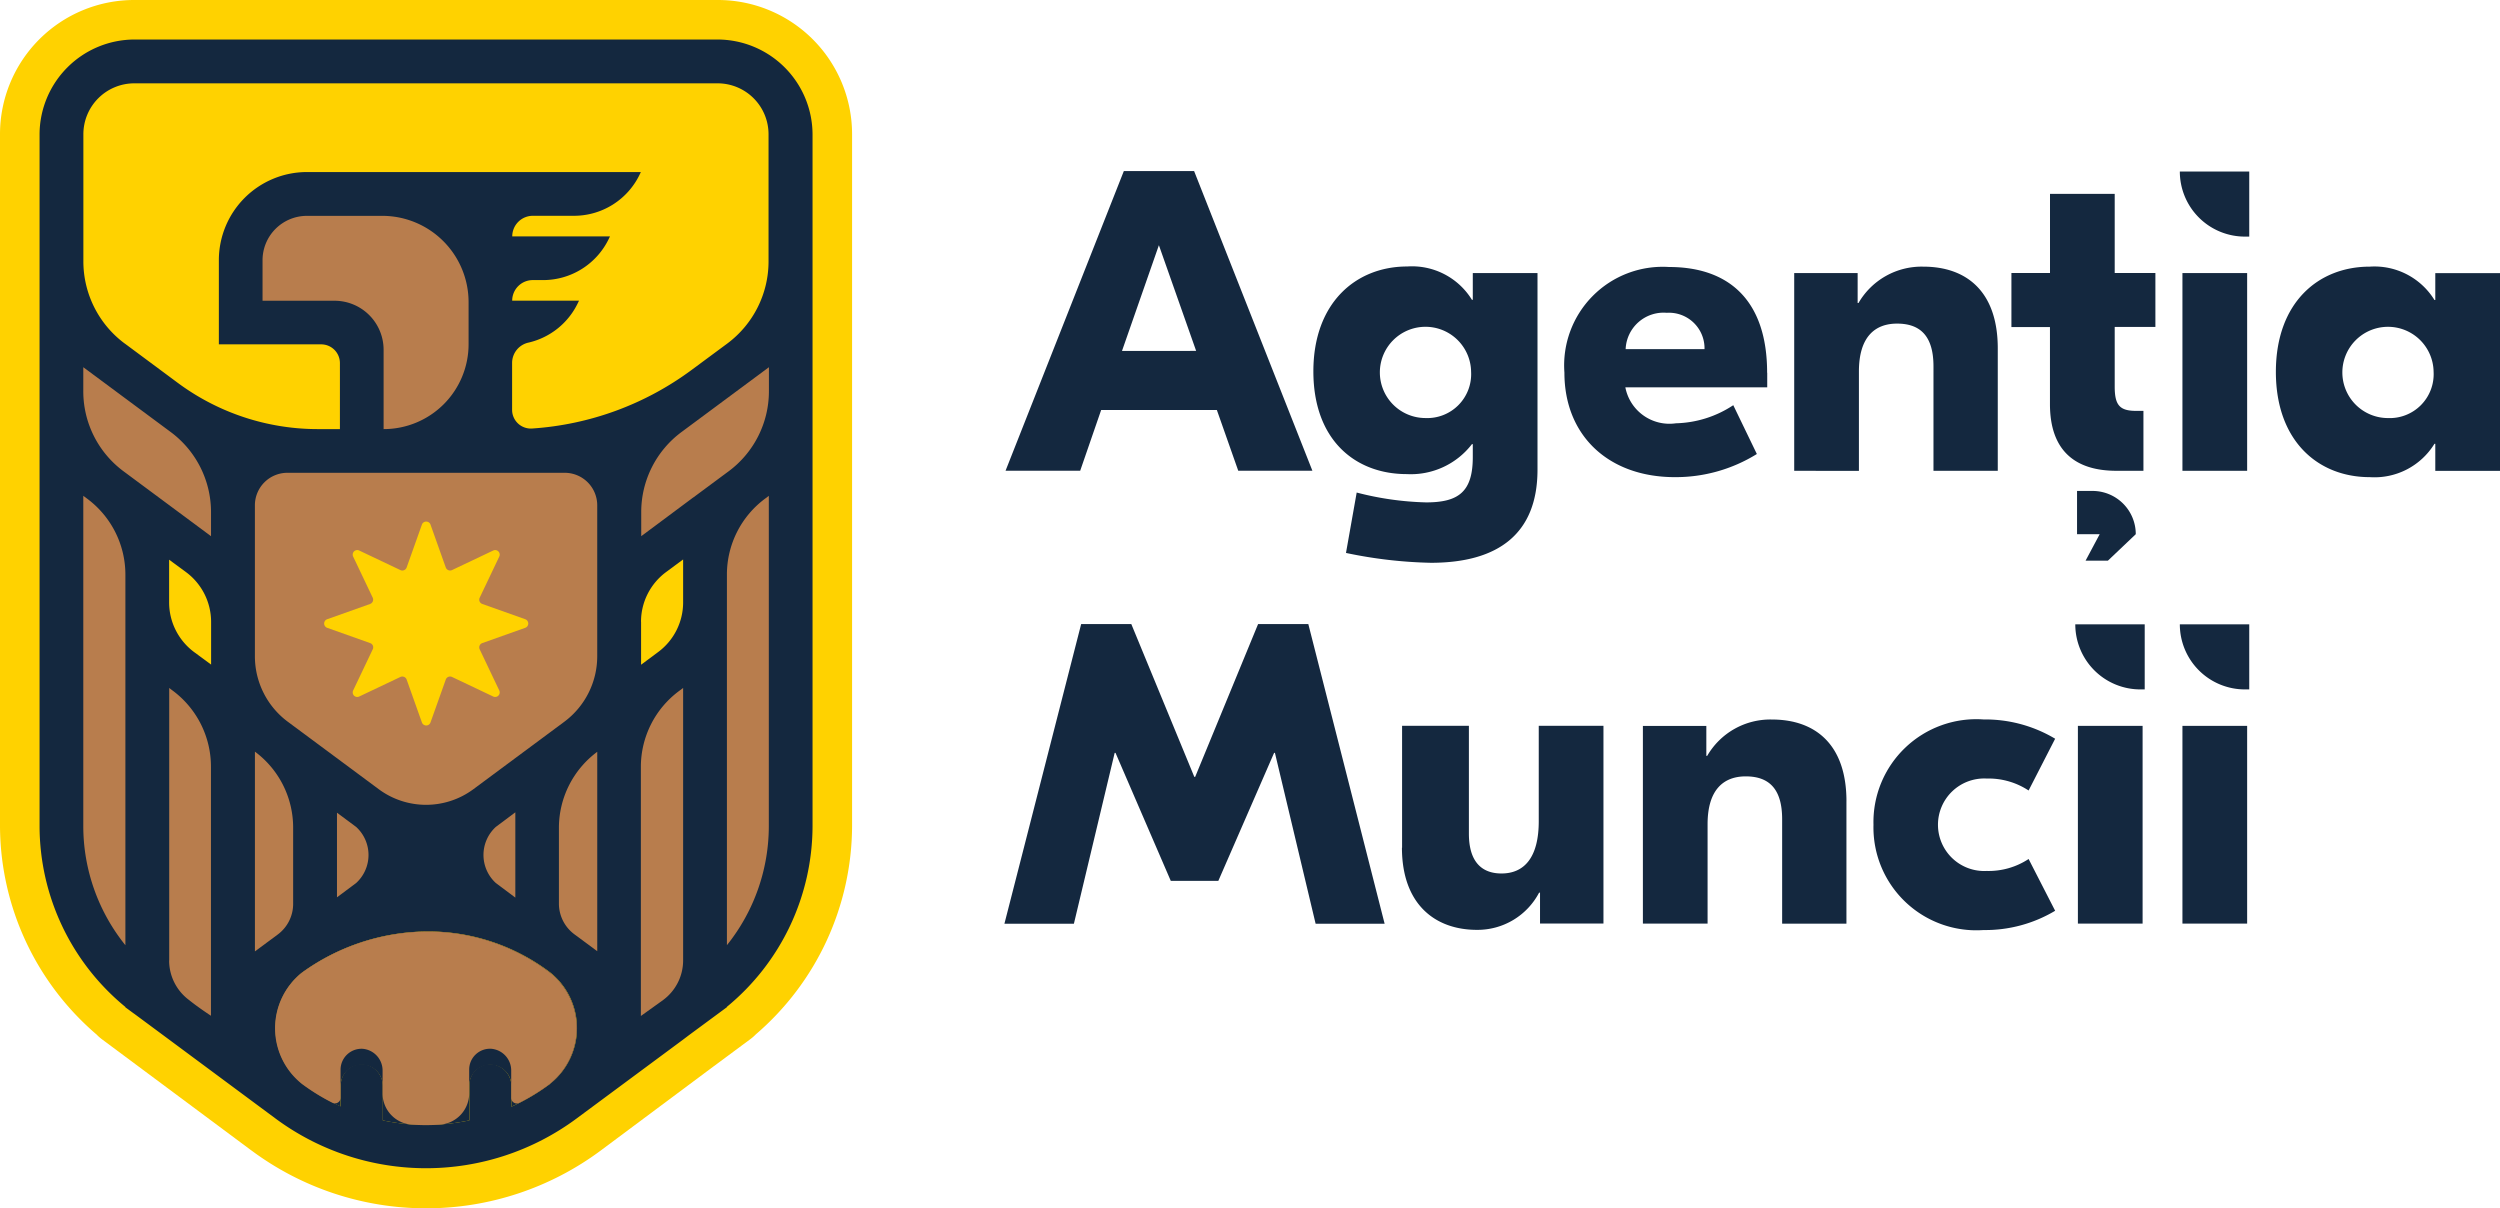
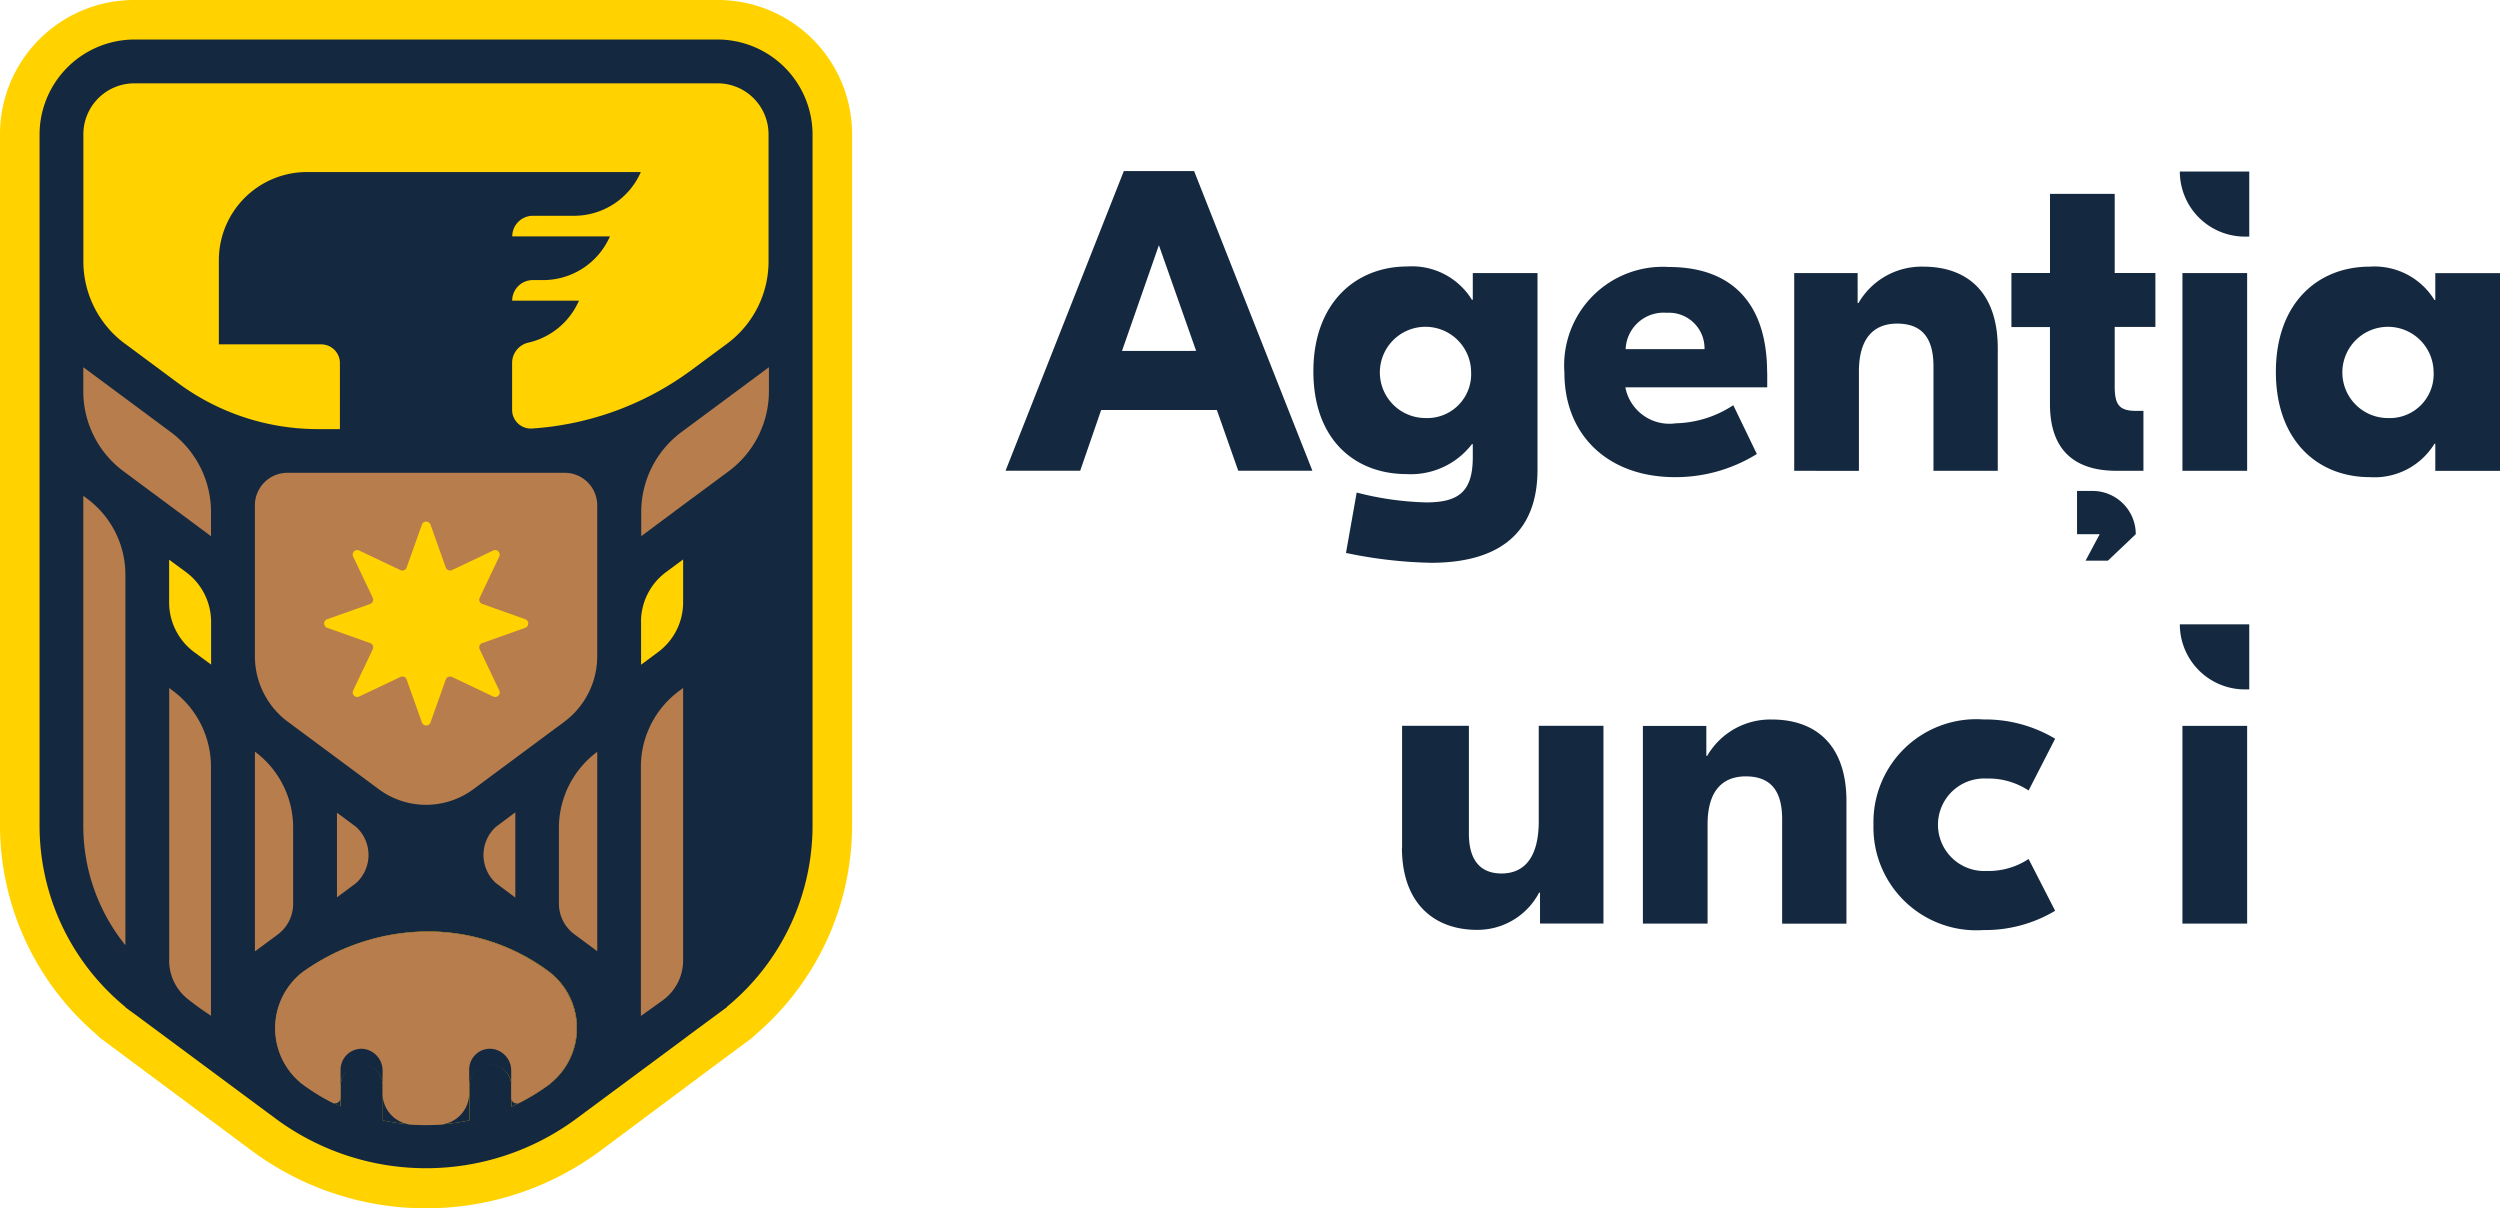
<svg xmlns="http://www.w3.org/2000/svg" width="120" height="58" viewBox="0 0 120 58">
  <path d="M12.069,55.222a14.045,14.045,0,0,0,16.78-.007l5.076-3.785.3-.223,1.8-1.334a2.051,2.051,0,0,0,.257-.226A13.239,13.239,0,0,0,40.9,39.665V6.441A6.444,6.444,0,0,0,34.456,0H6.448A6.444,6.444,0,0,0,0,6.441v33.22a13.233,13.233,0,0,0,4.64,10,1.909,1.909,0,0,0,.247.219l7.182,5.344Z" fill="#ffd200" />
  <path d="M38.153,5.62H10.189A4.566,4.566,0,0,0,5.62,10.184v33.2a11.252,11.252,0,0,0,4.116,8.67v.017l.4.294s.017.01.03.02l1.318.976,5.458,4.048a12.133,12.133,0,0,0,14.458,0l5.11-3.785.281-.213,1.822-1.344v-.017a11.26,11.26,0,0,0,4.11-8.666v-33.2a4.568,4.568,0,0,0-4.569-4.564M30.126,55.744l-.024.02a10.017,10.017,0,0,1-1.835,1.08v-.976a1.047,1.047,0,0,0-.956-1.063,1,1,0,0,0-1.061,1.006V57.5a9.9,9.9,0,0,1-4.154,0V55.866A1.047,1.047,0,0,0,21.14,54.8a1.007,1.007,0,0,0-1.061,1.006v1.023a9.876,9.876,0,0,1-1.832-1.074,3.412,3.412,0,0,1-.02-5.351,10.369,10.369,0,0,1,6.029-1.972A9.7,9.7,0,0,1,30.13,50.4a3.413,3.413,0,0,1,0,5.341" transform="translate(-3.721 -3.723)" fill="#14283f" />
  <path d="M52.291,139.762l-.024.02a10.015,10.015,0,0,1-1.835,1.08v-1.03a1.011,1.011,0,0,0-2.021,0v1.688a9.9,9.9,0,0,1-4.154,0v-1.688a1.011,1.011,0,0,0-2.021,0v1.023a9.876,9.876,0,0,1-1.832-1.074,3.412,3.412,0,0,1-.02-5.351,10.369,10.369,0,0,1,6.029-1.972,9.7,9.7,0,0,1,5.874,1.968,3.413,3.413,0,0,1,0,5.341" transform="translate(-25.885 -87.741)" fill="#14283f" />
  <path d="M52.284,139.756l-.024.02a10.008,10.008,0,0,1-1.443.891.269.269,0,0,1-.4-.236v-1.293a1.047,1.047,0,0,0-.956-1.063,1,1,0,0,0-1.061,1.006v1.128a1.507,1.507,0,0,1-1.389,1.506,9.4,9.4,0,0,1-1.379,0,1.5,1.5,0,0,1-1.389-1.506v-1.07a1.047,1.047,0,0,0-.956-1.063,1.007,1.007,0,0,0-1.061,1.006v1.344a.269.269,0,0,1-.4.236,10.023,10.023,0,0,1-1.44-.888,3.412,3.412,0,0,1-.02-5.351A10.369,10.369,0,0,1,46.4,132.45a9.7,9.7,0,0,1,5.874,1.968,3.413,3.413,0,0,1,0,5.341" transform="translate(-25.879 -87.734)" fill="#b87d4d" />
-   <path d="M103.24,78.167v13.9a9.131,9.131,0,0,0,2.011-5.7V70.5l-.176.132a4.536,4.536,0,0,0-1.835,3.646Z" transform="translate(-68.348 -46.699)" fill="#b87d4d" />
  <path d="M93.558,58.466l1.619-1.2h0l.078-.057a4.787,4.787,0,0,0,1.937-3.842V52.21L93,55.319a4.782,4.782,0,0,0-1.937,3.842v1.161l.017-.014,2-1.489h0l.48-.358Z" transform="translate(-60.284 -34.584)" fill="#b87d4d" />
  <path d="M91.043,82.531v2.063l.818-.608a2.963,2.963,0,0,0,1.2-2.383V79.54l-.821.608a2.967,2.967,0,0,0-1.2,2.38" transform="translate(-60.271 -52.687)" fill="#ffd200" />
  <path d="M91.02,113.556l1.068-.766a2.361,2.361,0,0,0,.96-1.9V97.81l-.193.145A4.536,4.536,0,0,0,91.02,101.6Z" transform="translate(-60.258 -64.789)" fill="#b87d4d" />
-   <path d="M43.1,40.926h0a4.075,4.075,0,0,0,4.079-4.075V34.832a4.143,4.143,0,0,0-4.147-4.142h-3.61a2.131,2.131,0,0,0-2.133,2.127v1.948h3.451A2.354,2.354,0,0,1,43.1,37.118V40.93Z" transform="translate(-24.687 -20.329)" fill="#b87d4d" />
  <path d="M41.635,67.22H37.761A1.561,1.561,0,0,0,36.2,68.78v7.248a3.919,3.919,0,0,0,1.585,3.146l4.36,3.234a3.816,3.816,0,0,0,4.542,0l4.36-3.234a3.919,3.919,0,0,0,1.585-3.146V68.78a1.561,1.561,0,0,0-1.561-1.56H41.638Z" transform="translate(-23.965 -44.526)" fill="#b87d4d" />
  <path d="M81.215,106.9h0a4.546,4.546,0,0,0-1.835,3.646v3.636a1.833,1.833,0,0,0,.74,1.472l1.1.814V106.9Z" transform="translate(-52.552 -70.81)" fill="#b87d4d" />
  <path d="M36.19,116.461l1.1-.814a1.829,1.829,0,0,0,.74-1.472v-3.66a4.536,4.536,0,0,0-1.835-3.646v9.588Z" transform="translate(-23.959 -70.79)" fill="#b87d4d" />
  <path d="M24.02,110.9a2.366,2.366,0,0,0,.96,1.9h0c.439.354,1.048.753,1.048.753V101.6A4.546,4.546,0,0,0,24.2,97.952l-.176-.132V110.9Z" transform="translate(-15.902 -64.796)" fill="#b87d4d" />
  <path d="M24.02,81.619A2.973,2.973,0,0,0,25.22,84l.815.6V82.548a2.973,2.973,0,0,0-1.2-2.383l-.815-.6Z" transform="translate(-15.902 -52.7)" fill="#ffd200" />
  <path d="M11.83,86.354a9.115,9.115,0,0,0,2.021,5.709V74.275a4.541,4.541,0,0,0-1.835-3.646l-.186-.138V86.351Z" transform="translate(-7.832 -46.692)" fill="#b87d4d" />
  <path d="M11.83,53.365a4.779,4.779,0,0,0,1.933,3.842l4.154,3.082.044.034V59.165a4.784,4.784,0,0,0-1.937-3.845L11.83,52.21Z" transform="translate(-7.832 -34.584)" fill="#b87d4d" />
  <path d="M13.827,24.345l2.548,1.891A11.286,11.286,0,0,0,23.1,28.453h1.054V25.28a.9.9,0,0,0-.9-.895H18.343V20.341a4.231,4.231,0,0,1,4.231-4.227H38.6l-.057.118a3.5,3.5,0,0,1-3.153,1.982H33.416a.989.989,0,0,0-.99.989h4.691l-.057.118A3.5,3.5,0,0,1,33.906,21.3h-.493a.989.989,0,0,0-.99.989H35.63l-.057.118A3.5,3.5,0,0,1,33.21,24.3a1,1,0,0,0-.791.966v2.265a.9.9,0,0,0,.946.895,14.478,14.478,0,0,0,7.669-2.812l1.707-1.263A4.913,4.913,0,0,0,44.728,20.4V14.3a2.445,2.445,0,0,0-2.447-2.444H14.287A2.445,2.445,0,0,0,11.84,14.3v6.1a4.913,4.913,0,0,0,1.987,3.947" transform="translate(-7.838 -7.856)" fill="#ffd200" />
  <path d="M152.949,35.788H147.4l-1.007,2.917H142.81l5.678-14.385h3.373l5.678,14.385H153.98l-1.027-2.917Zm-.99-2.836-1.788-5.074L148.4,32.953Z" transform="translate(-94.544 -16.109)" fill="#14283f" />
  <path d="M188.095,51.647l.514-2.9a14.6,14.6,0,0,0,3.332.473c1.565,0,2.241-.513,2.241-2.178v-.618h-.041a3.7,3.7,0,0,1-3.126,1.438c-2.487,0-4.485-1.644-4.485-4.932s2.038-5.034,4.505-5.034a3.378,3.378,0,0,1,3.106,1.6h.041V38.211h3.106V47.7c-.02,2.981-1.832,4.419-5.12,4.419a21.8,21.8,0,0,1-4.073-.473m6.006-8.693a2.19,2.19,0,1,0-2.2,2.218,2.108,2.108,0,0,0,2.2-2.218" transform="translate(-123.488 -25.105)" fill="#14283f" />
  <path d="M231.93,43.044v.7h-6.81a2.154,2.154,0,0,0,2.427,1.725A5.206,5.206,0,0,0,230.3,44.6l1.132,2.343a7.391,7.391,0,0,1-3.931,1.111c-3.187,0-5.306-1.992-5.306-5.013a4.732,4.732,0,0,1,5.019-5.074c2.92,0,4.711,1.644,4.711,5.074m-6.79-1.131h3.785a1.708,1.708,0,0,0-1.812-1.745,1.823,1.823,0,0,0-1.974,1.745" transform="translate(-147.103 -25.151)" fill="#14283f" />
  <path d="M264.591,41.833v5.878h-3.086V42.7c0-1.418-.595-2.056-1.747-2.056-1.048,0-1.832.618-1.832,2.3v4.767H254.82V38.217h3.045v1.438h.041a3.5,3.5,0,0,1,3.106-1.745c2.1,0,3.579,1.212,3.579,3.923" transform="translate(-168.698 -25.111)" fill="#14283f" />
  <path d="M290.628,33.951v2.856c0,.885.226,1.171,1.027,1.171h.352v2.876h-1.3c-1.933,0-3.187-.925-3.187-3.2v-3.7H285.67V31.361h1.852v-3.8h3.106v3.8h1.953v2.589h-1.953Zm-1.808,7.87h.74a2.076,2.076,0,0,1,2.079,2.076L290.3,45.169h-1.071l.679-1.273H288.82V41.82Z" transform="translate(-189.122 -18.256)" fill="#14283f" />
  <path d="M312.922,27.513h-.206a3.124,3.124,0,0,1-3.126-3.123h3.332Zm-3.207,1.749h3.106v9.493h-3.106Z" transform="translate(-204.958 -16.156)" fill="#14283f" />
  <path d="M323.23,42.964c0-3.329,2.035-5.054,4.505-5.054a3.379,3.379,0,0,1,3.106,1.6h.041V38.221h3.106v9.493h-3.106v-1.3h-.041a3.379,3.379,0,0,1-3.106,1.6c-2.471,0-4.505-1.725-4.505-5.054m7.571,0a2.19,2.19,0,1,0-2.2,2.218,2.108,2.108,0,0,0,2.2-2.218" transform="translate(-213.988 -25.111)" fill="#14283f" />
-   <path d="M160.9,103.1h-3.312l-1.953-8.2h-.041l-2.677,6.144h-2.281l-2.653-6.144h-.041l-1.957,8.2H142.65l3.684-14.385h2.406l3.025,7.336h.041l3.021-7.336h2.41Z" transform="translate(-94.438 -58.761)" fill="#14283f" />
  <path d="M199.123,109.047V103.19h3.207v5.179c0,1.377.639,1.911,1.565,1.911,1.088,0,1.788-.76,1.788-2.508V103.19h3.106v9.493h-3.045V111.2H205.7a3.339,3.339,0,0,1-2.984,1.786c-2.014,0-3.6-1.232-3.6-3.947" transform="translate(-131.823 -68.353)" fill="#14283f" />
  <path d="M243.1,106.213v5.878h-3.086v-5.013c0-1.418-.595-2.056-1.747-2.056-1.048,0-1.832.618-1.832,2.3v4.767H233.33V102.6h3.045v1.438h.041a3.5,3.5,0,0,1,3.106-1.745c2.1,0,3.579,1.212,3.579,3.923" transform="translate(-154.471 -67.756)" fill="#14283f" />
  <path d="M266.08,107.344a4.938,4.938,0,0,1,5.286-5.054,6.534,6.534,0,0,1,3.434.925l-1.274,2.485a3.494,3.494,0,0,0-2.014-.574,2.221,2.221,0,1,0,0,4.436,3.494,3.494,0,0,0,2.014-.574l1.274,2.485a6.534,6.534,0,0,1-3.434.925,4.938,4.938,0,0,1-5.286-5.054" transform="translate(-176.153 -67.756)" fill="#14283f" />
-   <path d="M298.072,91.893h-.206a3.124,3.124,0,0,1-3.126-3.123h3.332Zm-3.207,1.749h3.106v9.493h-3.106V93.642Z" transform="translate(-195.126 -58.801)" fill="#14283f" />
  <path d="M312.922,91.893h-.206a3.124,3.124,0,0,1-3.126-3.123h3.332Zm-3.207,1.749h3.106v9.493h-3.106V93.642Z" transform="translate(-204.958 -58.801)" fill="#14283f" />
  <path d="M53.5,80.3l.94,1.975a.218.218,0,0,1-.291.29l-1.977-.939a.219.219,0,0,0-.3.125l-.733,2.059a.219.219,0,0,1-.412,0l-.733-2.059a.221.221,0,0,0-.3-.125l-1.977.939a.218.218,0,0,1-.291-.29l.94-1.975a.214.214,0,0,0-.125-.3l-2.062-.733a.219.219,0,0,1,0-.412l2.062-.733a.221.221,0,0,0,.125-.3l-.94-1.975a.218.218,0,0,1,.291-.29l1.977.939a.219.219,0,0,0,.3-.125l.733-2.059a.219.219,0,0,1,.412,0l.733,2.059a.221.221,0,0,0,.3.125l1.977-.939a.218.218,0,0,1,.291.29l-.94,1.975a.218.218,0,0,0,.125.3l2.062.733a.219.219,0,0,1,0,.412l-2.062.733a.218.218,0,0,0-.125.3" transform="translate(-30.475 -49.132)" fill="#ffd200" />
  <path d="M48.779,118.926l-.919.685V115.55l.919.682a1.823,1.823,0,0,1,0,2.694" transform="translate(-31.685 -76.54)" fill="#b87d4d" />
  <path d="M70.194,115.523v4.082l-.936-.7a1.826,1.826,0,0,1,0-2.694l.936-.7Z" transform="translate(-45.458 -76.52)" fill="#b87d4d" />
</svg>